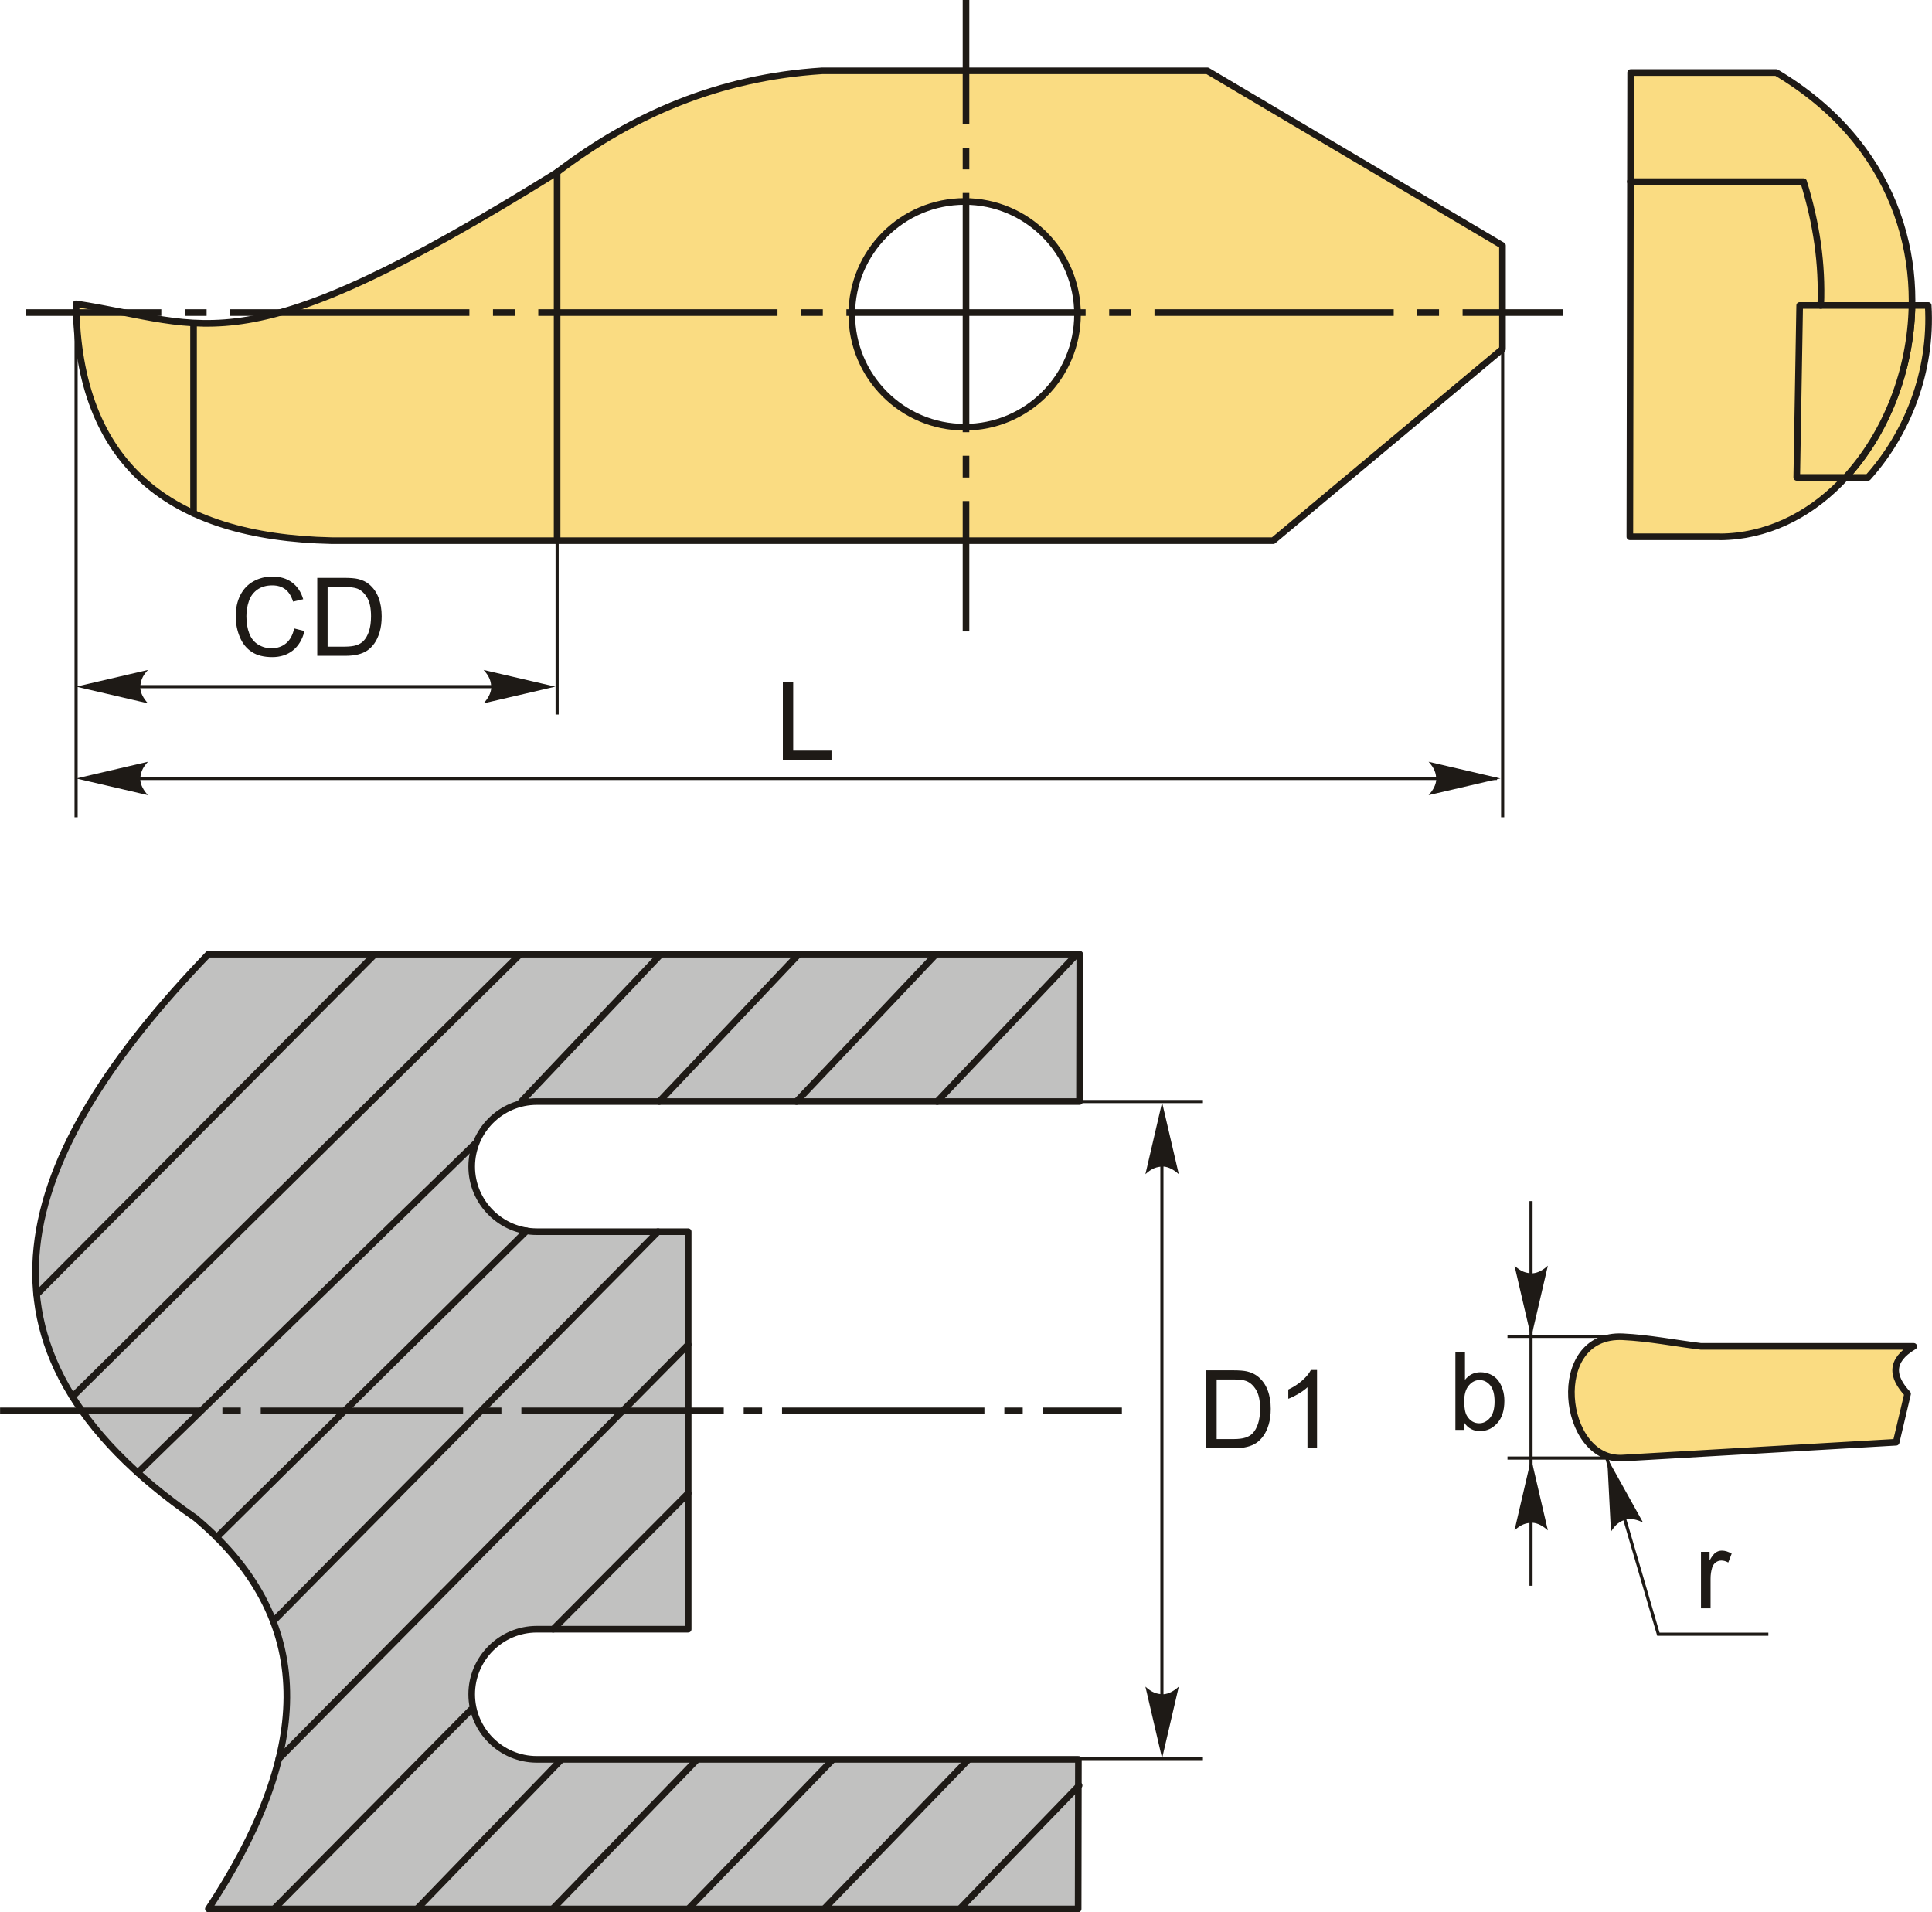
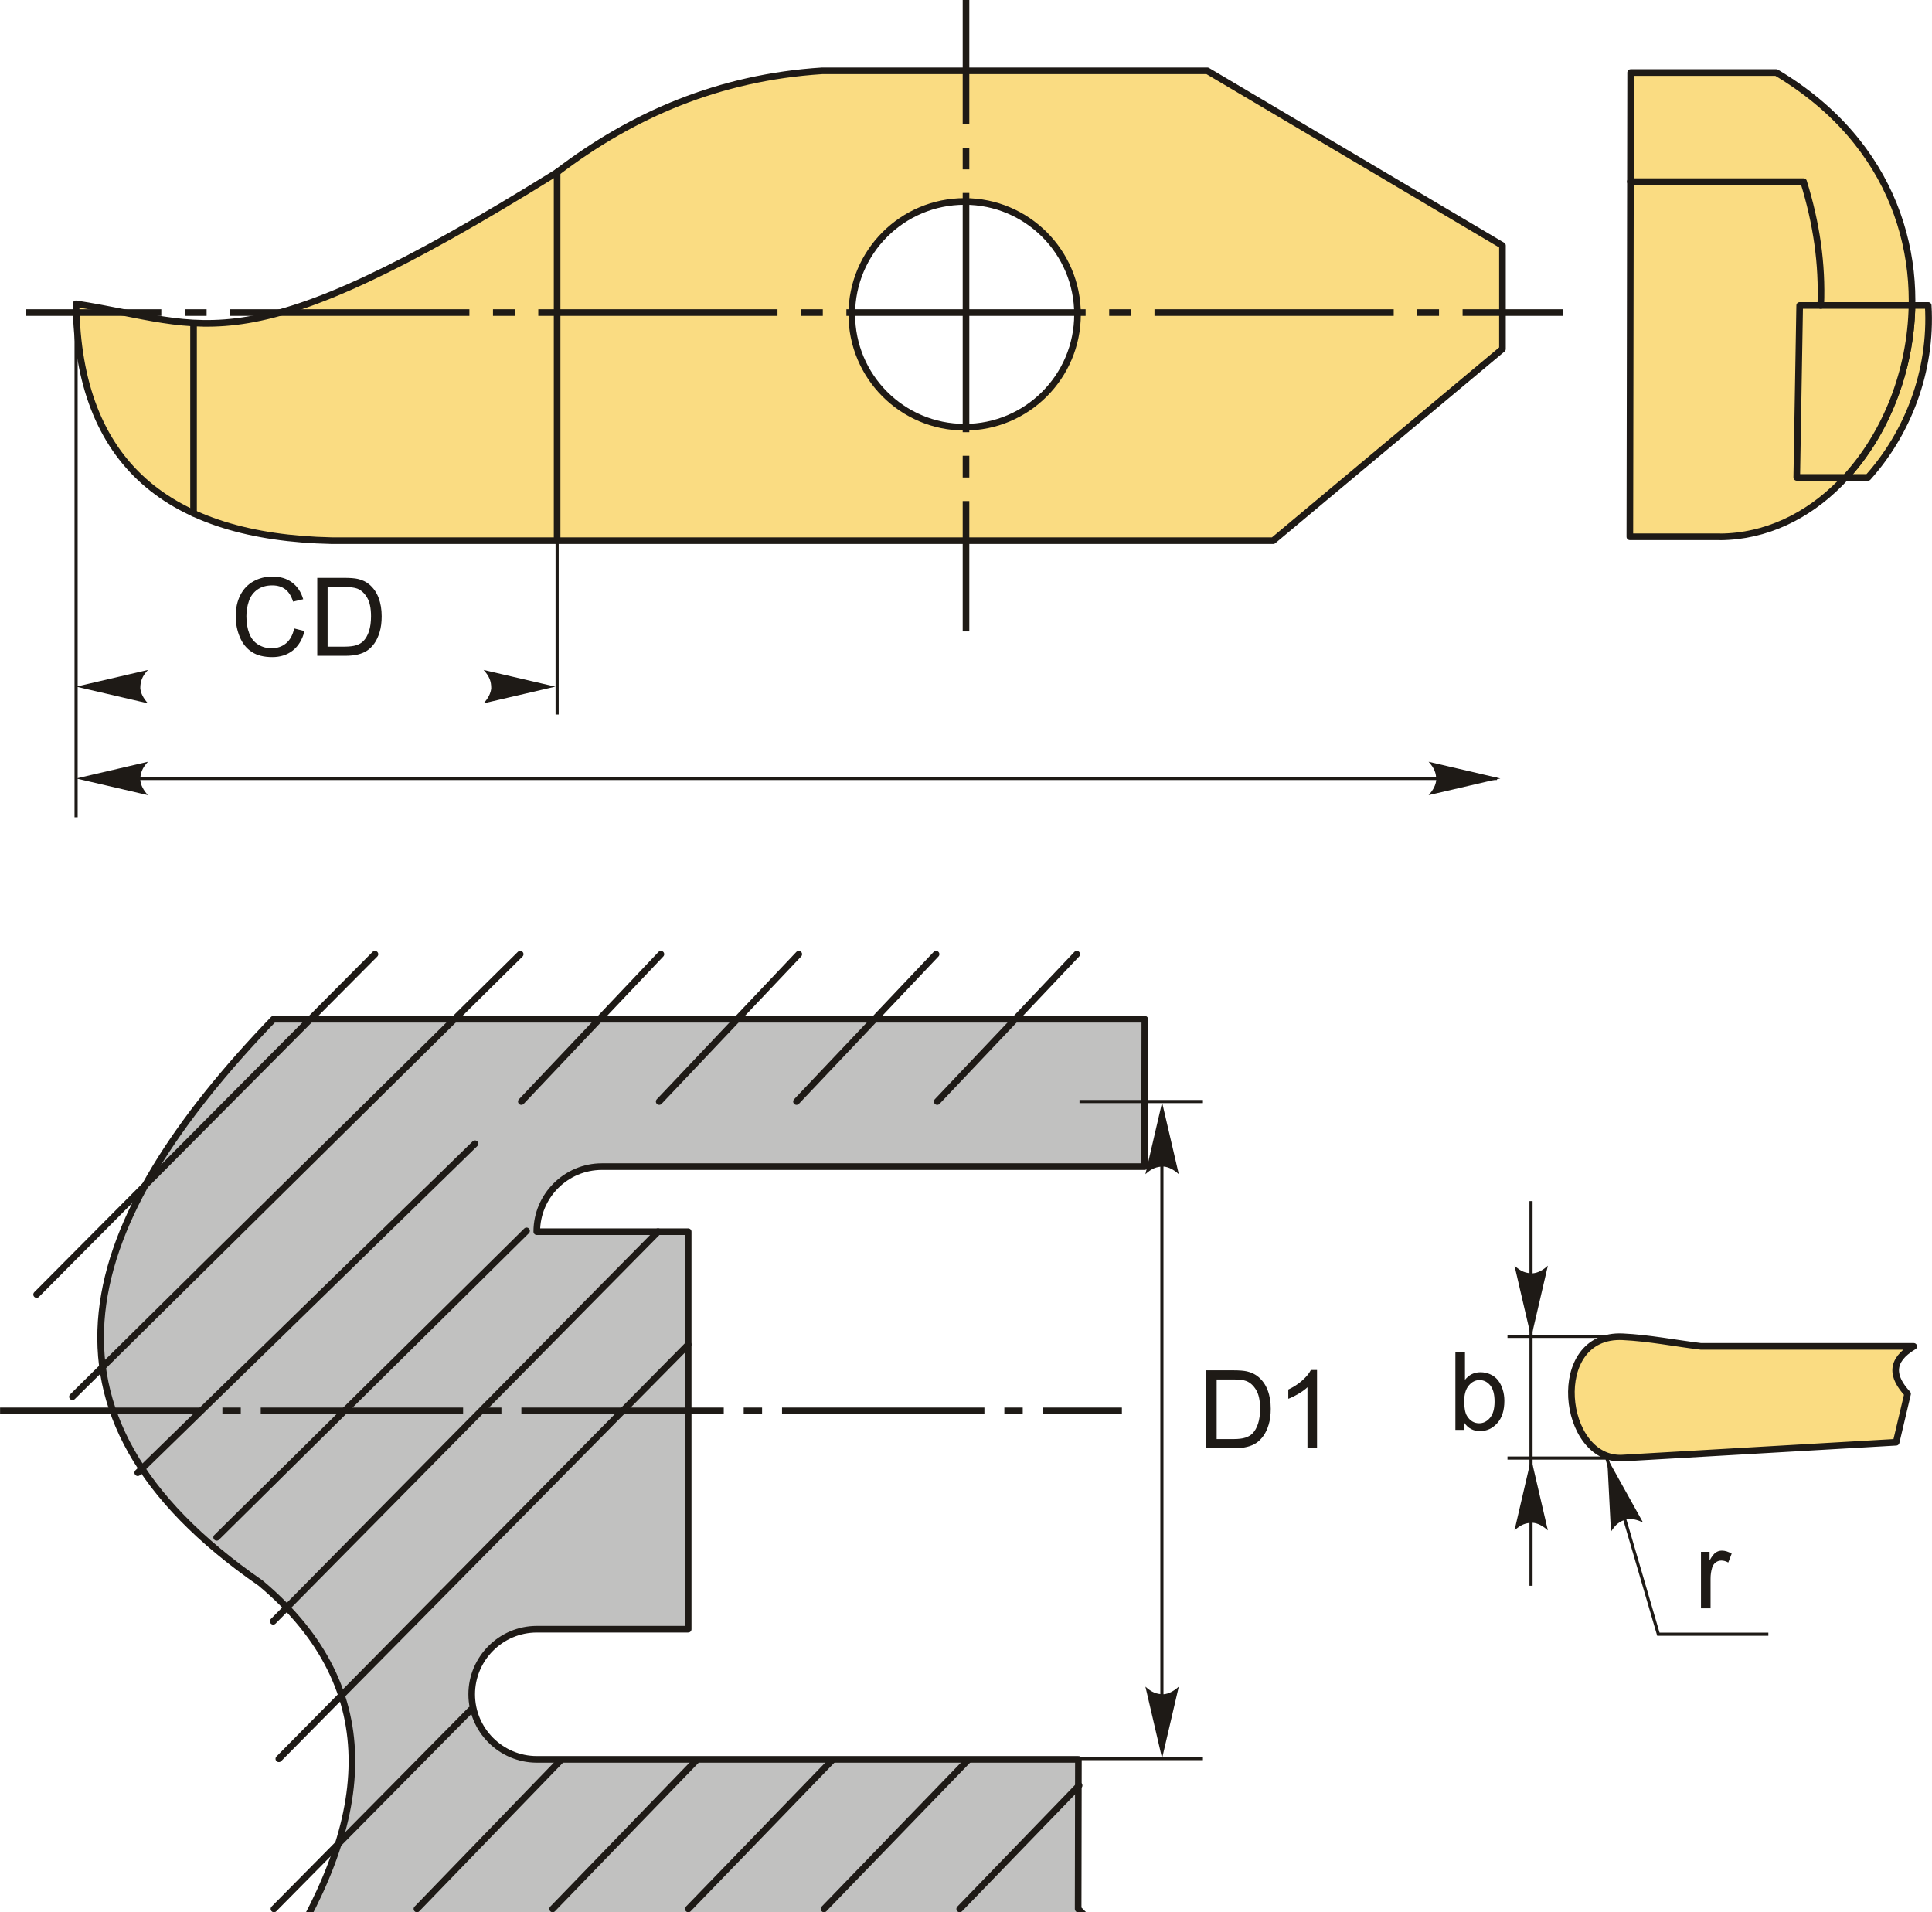
<svg xmlns="http://www.w3.org/2000/svg" xml:space="preserve" width="1459px" height="1444px" version="1.1" style="shape-rendering:geometricPrecision; text-rendering:geometricPrecision; image-rendering:optimizeQuality; fill-rule:evenodd; clip-rule:evenodd" viewBox="0 0 1332.59 1318.98">
  <defs>
    <style type="text/css">
   
    .str1 {stroke:#1E1A16;stroke-width:2.16;stroke-miterlimit:22.926}
    .str0 {stroke:#1E1A16;stroke-width:4.57;stroke-linecap:round;stroke-linejoin:round;stroke-miterlimit:22.926}
    .fil1 {fill:none}
    .fil4 {fill:#C1C1C0}
    .fil2 {fill:#1E1A16}
    .fil0 {fill:#FADC82}
    .fil3 {fill:#1E1A16;fill-rule:nonzero}
   
  </style>
  </defs>
  <g id="Layer_x0020_1">
    <g id="_2826878446336">
      <path class="fil0 str0" d="M1239.34 329.29l49.16 0c26.87,-29.93 44.23,-72.69 41.53,-118.58l-88.67 0 -2.02 118.58z" />
      <path class="fil0 str0" d="M228.68 372.93c-111.56,-2.43 -174.81,-52.46 -176.31,-163.35 92.31,14.07 112.86,45.65 331.88,-90.75 52.02,-39.67 111.63,-65.43 182.79,-70 88.59,0 177.18,0 265.76,0 67.85,40.18 135.69,80.37 203.54,120.56 0,23.77 0,47.54 0,71.3 -52.72,44.08 -105.44,88.16 -158.16,132.24 -216.5,0 -433,0 -649.5,0zm436.68 -233.98c43,0 77.86,34.86 77.86,77.86 0,42.99 -34.86,77.85 -77.86,77.85 -43,0 -77.85,-34.86 -77.85,-77.85 0,-43 34.85,-77.86 77.85,-77.86z" />
      <line class="fil1 str0" x1="384.25" y1="118.83" x2="384.25" y2="372.93" />
      <line class="fil1 str0" x1="133.46" y1="354.02" x2="133.46" y2="222.95" />
      <g>
        <path id="ось.cdr" class="fil2" d="M142.47 213.31l-14.99 0 0 4.57 14.99 0 0 -4.57zm935.87 0l0 4.57 -69.5 0 0 -4.57 69.5 0zm-1060.65 4.57l0 -4.57 93.53 0 0 4.57 -93.53 0zm337.31 -4.57l-14.99 0 0 4.57 14.99 0 0 -4.57zm-196.27 0l165.01 0 0 4.57 -165.01 0 0 -4.57zm408.79 0l-14.99 0 0 4.57 14.99 0 0 -4.57zm-196.26 0l165.01 0 0 4.57 -165.01 0 0 -4.57zm408.79 0l-14.99 0 0 4.57 14.99 0 0 -4.57zm-196.26 0l165.01 0 0 4.57 -165.01 0 0 -4.57zm408.79 0l-14.99 0 0 4.57 14.99 0 0 -4.57zm-196.27 0l165.02 0 0 4.57 -165.02 0 0 -4.57z" />
        <path id="ось.cdr_0" class="fil2" d="M664.02 0l4.56 0 0 85.57 -4.56 0 0 -85.57zm4.56 435.54l-4.56 0 0 -89.93 4.56 0 0 89.93zm0 -318.72l0 -14.99 -4.56 0 0 14.99 4.56 0zm0 212.53l0 -14.99 -4.56 0 0 14.99 4.56 0zm0 -196.27l0 165.02 -4.56 0 0 -165.02 4.56 0z" />
      </g>
-       <polygon id="буква.cdr" class="fil3" points="539.96,524.06 539.96,470.31 547.1,470.31 547.1,517.75 573.52,517.75 573.52,524.06 " />
      <path id="стрелка.cdr" class="fil3" d="M383.04 473.61l-49.5 11.51c3.2,-3.52 4.96,-6.98 5.26,-10.43 0,-4.8 -1.25,-8.19 -5.26,-12.59l49.5 11.51z" />
      <path id="буква.cdr_1" class="fil3" d="M202.87 433.48l7.14 1.81c-1.49,5.84 -4.17,10.28 -8.04,13.35 -3.86,3.06 -8.59,4.6 -14.19,4.6 -5.78,0 -10.48,-1.17 -14.11,-3.54 -3.63,-2.35 -6.38,-5.77 -8.27,-10.23 -1.89,-4.48 -2.84,-9.28 -2.84,-14.41 0,-5.59 1.06,-10.47 3.2,-14.63 2.14,-4.17 5.18,-7.34 9.12,-9.5 3.95,-2.17 8.29,-3.24 13.02,-3.24 5.38,0 9.89,1.36 13.55,4.1 3.66,2.74 6.22,6.58 7.65,11.54l-6.98 1.65c-1.24,-3.9 -3.05,-6.76 -5.41,-8.53 -2.37,-1.79 -5.35,-2.68 -8.94,-2.68 -4.11,0 -7.57,0.99 -10.33,2.96 -2.77,1.98 -4.72,4.65 -5.83,7.97 -1.13,3.34 -1.69,6.79 -1.69,10.33 0,4.56 0.66,8.55 1.99,11.96 1.32,3.41 3.39,5.95 6.19,7.64 2.8,1.69 5.83,2.53 9.1,2.53 3.97,0 7.33,-1.15 10.08,-3.44 2.75,-2.3 4.62,-5.71 5.59,-10.24z" />
      <path id="1" class="fil3" d="M218.8 452.34l0 -53.75 18.52 0c4.18,0 7.37,0.25 9.57,0.76 3.08,0.71 5.71,2 7.88,3.85 2.84,2.41 4.96,5.46 6.36,9.19 1.41,3.73 2.11,7.99 2.11,12.79 0,4.08 -0.47,7.69 -1.42,10.84 -0.95,3.16 -2.18,5.77 -3.67,7.84 -1.5,2.06 -3.13,3.69 -4.9,4.86 -1.77,1.19 -3.91,2.09 -6.41,2.71 -2.51,0.61 -5.39,0.91 -8.65,0.91l-19.39 0zm7.13 -6.31l11.46 0c3.54,0 6.32,-0.32 8.34,-0.98 2.01,-0.67 3.61,-1.59 4.81,-2.79 1.68,-1.69 3,-3.97 3.93,-6.82 0.94,-2.86 1.42,-6.31 1.42,-10.38 0,-5.63 -0.93,-9.96 -2.77,-12.98 -1.84,-3.03 -4.08,-5.06 -6.72,-6.08 -1.9,-0.74 -4.96,-1.11 -9.19,-1.11l-11.28 0 0 41.14z" />
      <line class="fil1 str1" x1="52.44" y1="213.31" x2="52.44" y2="563.71" />
      <line class="fil1 str1" x1="384.26" y1="362.04" x2="384.26" y2="492.84" />
-       <line class="fil1 str1" x1="62.06" y1="473.61" x2="374.64" y2="473.61" />
      <path id="стрелка.cdr_2" class="fil3" d="M52.49 473.61l49.51 11.51c-3.21,-3.52 -4.96,-6.98 -5.27,-10.43 0,-4.8 1.26,-8.19 5.27,-12.59l-49.51 11.51z" />
-       <line class="fil1 str1" x1="1036.47" y1="213.31" x2="1036.47" y2="563.71" />
      <line class="fil1 str1" x1="62.06" y1="536.95" x2="1032.5" y2="536.95" />
      <path id="стрелка.cdr_3" class="fil3" d="M52.49 536.95l49.51 11.51c-3.21,-3.52 -4.96,-6.98 -5.27,-10.43 0,-4.8 1.26,-8.2 5.27,-12.6l-49.51 11.52z" />
      <path id="стрелка.cdr_4" class="fil3" d="M1034.89 536.95l-49.5 11.51c3.2,-3.52 4.96,-6.98 5.26,-10.43 0,-4.8 -1.26,-8.2 -5.26,-12.6l49.5 11.52z" />
      <path class="fil0 str0" d="M1124.21 370.26l0.54 -320.23 100.49 0c164.02,97.52 87.66,319.31 -38.69,320.28l0 -0.05 -62.34 0z" />
      <path class="fil0 str0" d="M1318.83 210.71c-0.8,45.22 -18.12,88.52 -45.77,118.58l-33.72 0 2.02 -118.58 77.47 0z" />
      <path class="fil1 str0" d="M1124.55 125.27l119.5 0c8.92,28.84 12.98,56.6 11.86,85.44" />
      <path class="fil0 str0" d="M1119.3 922.05c18.09,0.85 35.95,4.42 53.92,6.62 48.94,0 97.88,0 146.82,0 -16.77,10.02 -14.99,21.13 -4.25,32.76l-7.89 33.37 -188.67 10.92c-42.2,2.44 -51.85,-86.11 0.07,-83.67z" />
      <line class="fil1 str1" x1="1108.31" y1="1005.72" x2="1039.8" y2="1005.72" />
      <line class="fil1 str1" x1="1125.6" y1="921.77" x2="1039.8" y2="921.77" />
      <line class="fil1 str1" x1="1056.04" y1="1093.81" x2="1056.04" y2="828.48" />
      <path id="стрелка.cdr_5" class="fil3" d="M1056.15 922.53l11.51 -49.51c-3.52,3.21 -6.98,4.96 -10.43,5.26 -4.8,0 -8.19,-1.25 -12.59,-5.26l11.51 49.51z" />
      <path id="стрелка.cdr_6" class="fil3" d="M1056.15 1006.11l11.51 49.5c-3.52,-3.2 -6.98,-4.96 -10.43,-5.26 -4.8,0 -8.19,1.25 -12.59,5.26l11.51 -49.5z" />
      <path id="буква.cdr_7" class="fil3" d="M1010.02 986.3l-6.15 0 0 -53.76 6.6 0 0 19.19c2.79,-3.48 6.35,-5.22 10.68,-5.22 2.38,0 4.66,0.47 6.8,1.44 2.14,0.96 3.89,2.32 5.28,4.06 1.38,1.75 2.47,3.86 3.24,6.32 0.79,2.45 1.18,5.09 1.18,7.9 0,6.65 -1.65,11.81 -4.94,15.44 -3.31,3.64 -7.26,5.45 -11.88,5.45 -4.59,0 -8.19,-1.91 -10.81,-5.73l0 4.91zm-0.07 -19.77c0,4.65 0.64,8.02 1.9,10.09 2.08,3.39 4.88,5.1 8.42,5.1 2.89,0 5.38,-1.25 7.47,-3.76 2.1,-2.5 3.15,-6.23 3.15,-11.18 0,-5.08 -1,-8.82 -3.01,-11.24 -2.02,-2.41 -4.46,-3.63 -7.31,-3.63 -2.89,0 -5.38,1.25 -7.47,3.76 -2.1,2.5 -3.15,6.11 -3.15,10.86z" />
      <polyline class="fil1 str1" points="1108.31,1005.72 1143.89,1127.22 1219.75,1127.22 " />
      <path id="буква.cdr_8" class="fil3" d="M1173.28 1109.37l0 -38.96 5.93 0 0 5.97c1.52,-2.77 2.92,-4.59 4.21,-5.47 1.29,-0.89 2.7,-1.33 4.24,-1.33 2.23,0 4.49,0.7 6.79,2.09l-2.35 6.1c-1.6,-0.9 -3.2,-1.35 -4.8,-1.35 -1.44,0 -2.73,0.43 -3.87,1.3 -1.14,0.86 -1.95,2.06 -2.44,3.6 -0.74,2.34 -1.1,4.9 -1.1,7.69l0 20.36 -6.61 0z" />
      <path id="стрелка.cdr_9" class="fil3" d="M1108.59 1005.77l24.72 44.41c-4.27,-2.11 -8.07,-2.84 -11.48,-2.18 -4.61,1.32 -7.52,3.47 -10.65,8.53l-2.59 -50.76z" />
      <g>
-         <path class="fil4 str0" d="M743.65 1316.7l0.18 -103.16 -373.61 0c-24.69,0 -44.89,-20.2 -44.89,-44.88l0 0c0,-24.69 20.2,-44.89 44.89,-44.89l104.44 0 0 -274.2 -104.44 0c-24.69,0 -44.89,-20.19 -44.89,-44.88l0 0c0,-24.69 20.2,-44.89 44.89,-44.89l374.37 0 0.17 -101.65c-200.36,0 -400.73,0 -601.09,0 -133.17,138.49 -179.3,271.07 -8.84,388.94 88.04,73.81 76.97,166.33 8.84,269.61 199.99,0 399.99,0 599.98,0z" />
+         <path class="fil4 str0" d="M743.65 1316.7l0.18 -103.16 -373.61 0c-24.69,0 -44.89,-20.2 -44.89,-44.88l0 0c0,-24.69 20.2,-44.89 44.89,-44.89l104.44 0 0 -274.2 -104.44 0l0 0c0,-24.69 20.2,-44.89 44.89,-44.89l374.37 0 0.17 -101.65c-200.36,0 -400.73,0 -601.09,0 -133.17,138.49 -179.3,271.07 -8.84,388.94 88.04,73.81 76.97,166.33 8.84,269.61 199.99,0 399.99,0 599.98,0z" />
        <line class="fil1 str0" x1="25.21" y1="892.9" x2="258.59" y2="658.15" />
        <line class="fil1 str0" x1="49.93" y1="963.41" x2="358.78" y2="658.15" />
        <line class="fil1 str0" x1="94.97" y1="1015.81" x2="327.59" y2="788.9" />
        <line class="fil1 str0" x1="359.56" y1="759.8" x2="455.84" y2="658.15" />
        <line class="fil1 str0" x1="454.66" y1="759.8" x2="550.94" y2="658.15" />
        <line class="fil1 str0" x1="549.37" y1="759.8" x2="645.65" y2="658.15" />
        <line class="fil1 str0" x1="646.43" y1="759.8" x2="742.7" y2="658.15" />
        <line class="fil1 str0" x1="149.4" y1="1060.42" x2="363.16" y2="849.01" />
        <line class="fil1 str0" x1="188.42" y1="1118.29" x2="453.86" y2="849.57" />
        <line class="fil1 str0" x1="192.29" y1="1213.15" x2="474.66" y2="927.45" />
        <line class="fil1 str0" x1="188.93" y1="1316.7" x2="324.83" y2="1179.27" />
-         <line class="fil1 str0" x1="381.52" y1="1123.77" x2="474.66" y2="1029.98" />
        <line class="fil1 str0" x1="287.55" y1="1316.7" x2="386.96" y2="1213.94" />
        <line class="fil1 str0" x1="381.15" y1="1316.7" x2="480.56" y2="1213.94" />
        <line class="fil1 str0" x1="474.76" y1="1316.7" x2="574.16" y2="1213.94" />
        <line class="fil1 str0" x1="568.36" y1="1316.7" x2="667.76" y2="1213.94" />
        <line class="fil1 str0" x1="661.96" y1="1316.7" x2="744.32" y2="1231.55" />
      </g>
      <path id="ось.cdr_10" class="fil2" d="M166.04 970.87l-12.68 0 0 4.56 12.68 0 0 -4.56zm-166.04 0l139.6 0 0 4.56 -139.6 0 0 -4.56zm345.83 0l-12.68 0 0 4.56 12.68 0 0 -4.56zm-166.03 0l139.6 0 0 4.56 -139.6 0 0 -4.56zm345.83 0l-12.68 0 0 4.56 12.68 0 0 -4.56zm-166.04 0l139.6 0 0 4.56 -139.6 0 0 -4.56zm345.84 0l-12.68 0 0 4.56 12.68 0 0 -4.56zm-166.04 0l139.6 0 0 4.56 -139.6 0 0 -4.56zm179.79 0l54.65 0 0 4.56 -54.65 0 0 -4.56z" />
      <path id="буква.cdr_11" class="fil3" d="M832.07 998.93l0 -53.75 18.52 0c4.18,0 7.37,0.25 9.57,0.76 3.08,0.71 5.71,2 7.88,3.85 2.84,2.4 4.96,5.46 6.36,9.19 1.41,3.72 2.11,7.99 2.11,12.78 0,4.08 -0.47,7.7 -1.42,10.85 -0.95,3.15 -2.18,5.77 -3.67,7.83 -1.5,2.07 -3.13,3.69 -4.9,4.87 -1.77,1.19 -3.91,2.09 -6.41,2.7 -2.51,0.62 -5.39,0.92 -8.64,0.92l-19.4 0zm7.13 -6.31l11.46 0c3.54,0 6.32,-0.32 8.34,-0.99 2.01,-0.66 3.61,-1.59 4.81,-2.79 1.68,-1.69 3,-3.96 3.93,-6.82 0.94,-2.85 1.42,-6.3 1.42,-10.37 0,-5.63 -0.93,-9.96 -2.77,-12.99 -1.84,-3.02 -4.08,-5.05 -6.72,-6.08 -1.9,-0.74 -4.96,-1.1 -9.19,-1.1l-11.28 0 0 41.14z" />
      <path id="1" class="fil3" d="M908.43 998.93l-6.6 0 0 -42.07c-1.59,1.53 -3.68,3.04 -6.26,4.56 -2.58,1.51 -4.9,2.65 -6.96,3.4l0 -6.38c3.69,-1.73 6.92,-3.83 9.69,-6.31 2.76,-2.46 4.73,-4.85 5.88,-7.18l4.25 0 0 53.98z" />
      <line class="fil1 str1" x1="801.43" y1="1205.78" x2="801.43" y2="775.38" />
      <line class="fil1 str1" x1="744.59" y1="759.8" x2="829.72" y2="759.8" />
      <line class="fil1 str1" x1="744.59" y1="1213" x2="829.72" y2="1213" />
      <path id="стрелка.cdr_12" class="fil3" d="M801.56 760.4l11.51 49.51c-3.52,-3.21 -6.98,-4.96 -10.43,-5.27 -4.8,0 -8.19,1.26 -12.59,5.27l11.51 -49.51z" />
      <path id="стрелка.cdr_13" class="fil3" d="M801.56 1212.86l11.51 -49.5c-3.52,3.2 -6.98,4.96 -10.43,5.26 -4.8,0 -8.19,-1.26 -12.59,-5.26l11.51 49.5z" />
    </g>
  </g>
</svg>